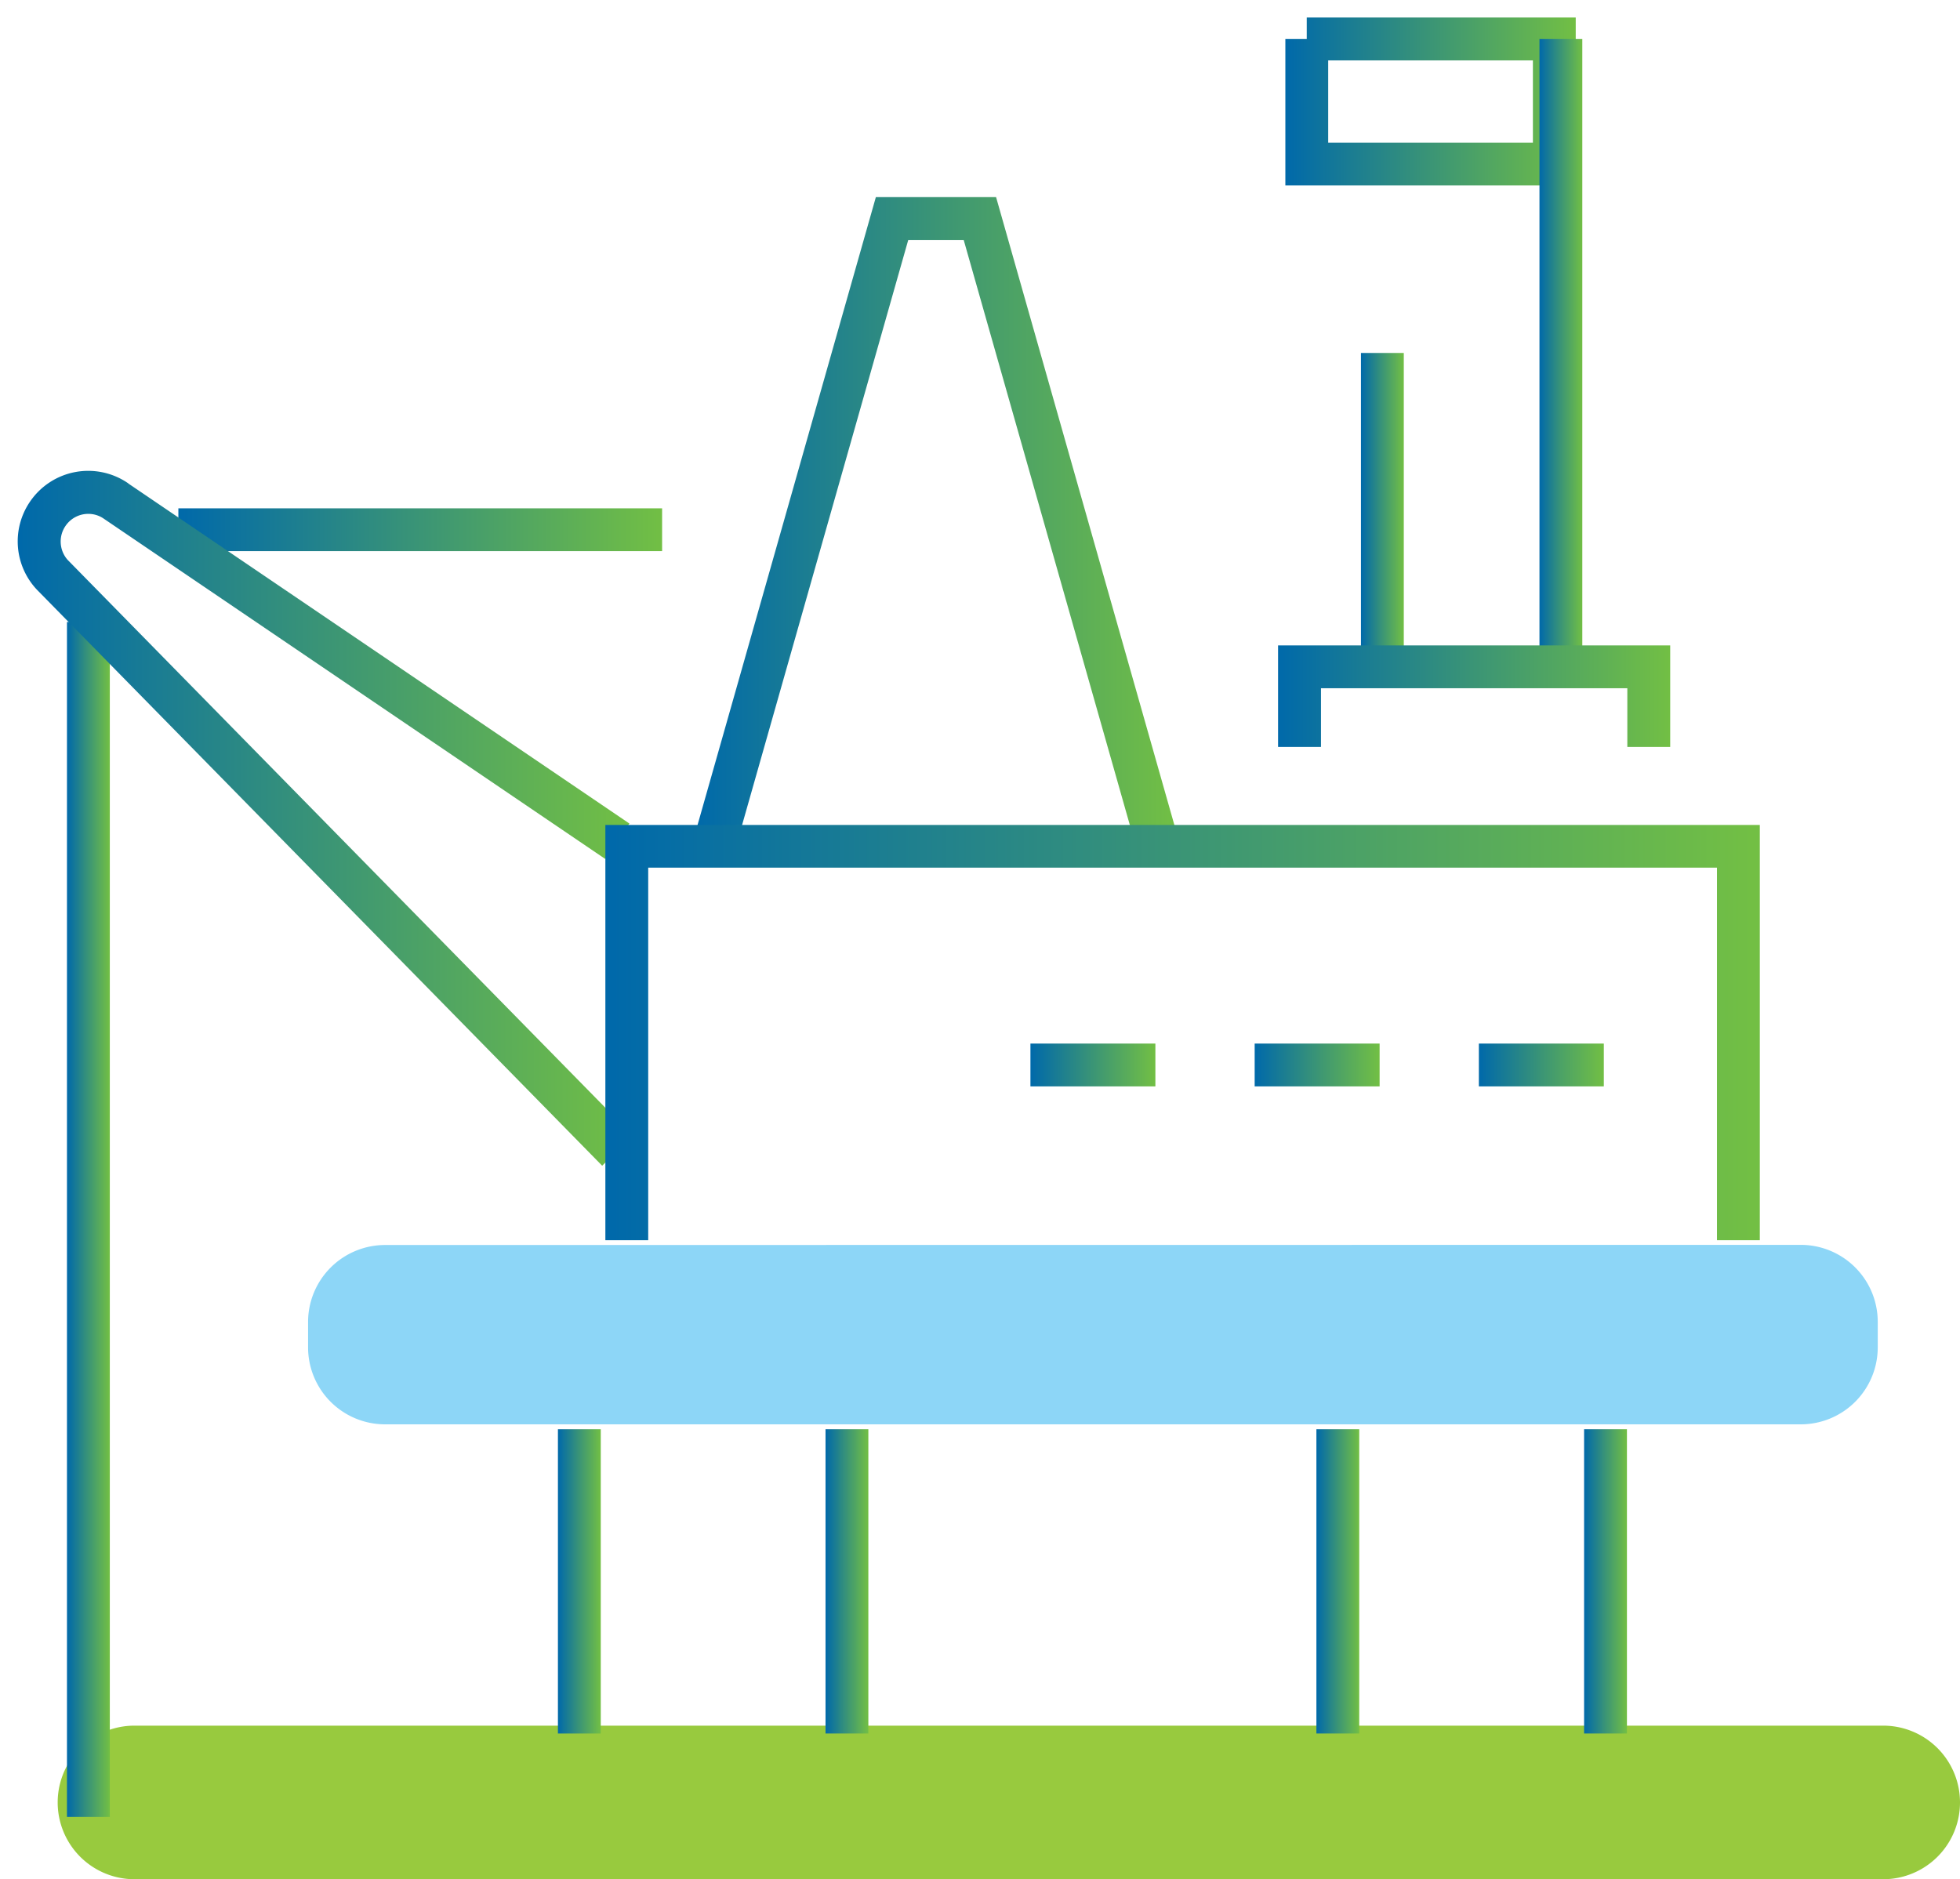
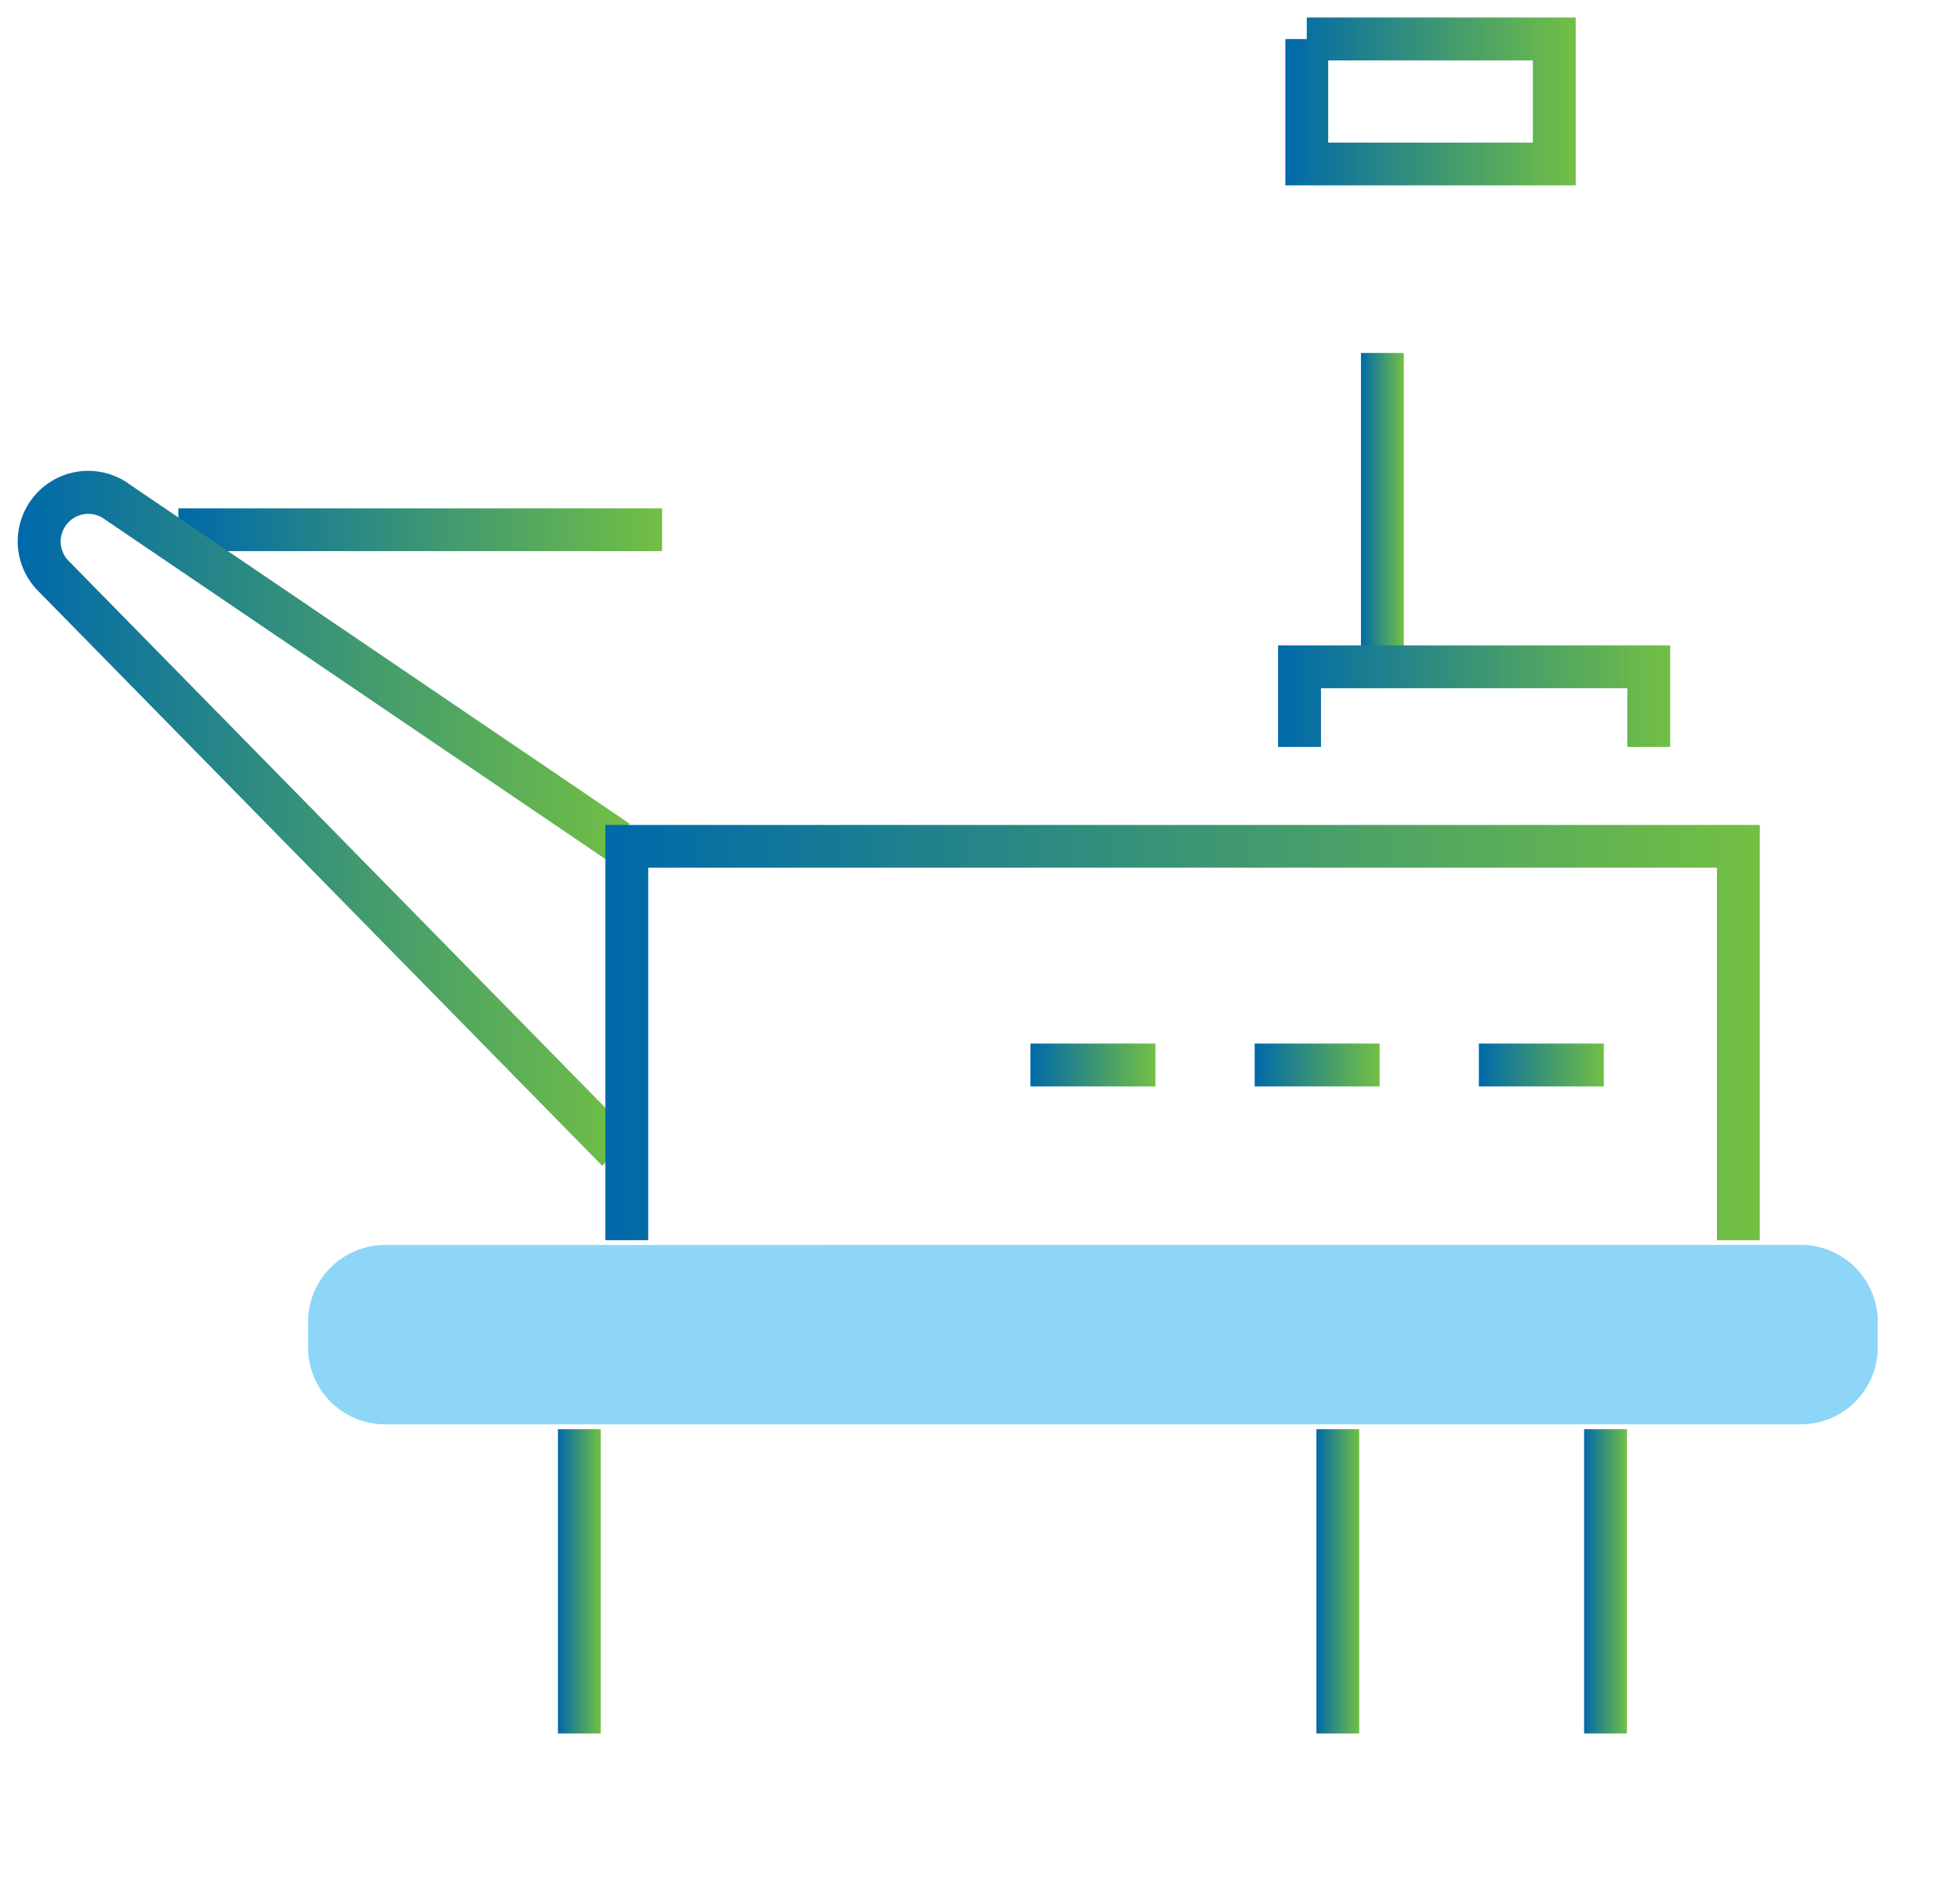
<svg xmlns="http://www.w3.org/2000/svg" width="55.688" height="53.399" viewBox="0 0 55.688 53.399">
  <defs>
    <linearGradient id="linear-gradient" x1="1" y1="0.5" x2="0" y2="0.5" gradientUnits="objectBoundingBox">
      <stop offset="0" stop-color="#72bf44" />
      <stop offset="0.507" stop-color="#3a9476" />
      <stop offset="1" stop-color="#0069aa" />
    </linearGradient>
  </defs>
  <g id="Group_3892" data-name="Group 3892" transform="translate(-3090.184 18052.401)">
-     <path id="Path_2152" data-name="Path 2152" d="M69.781,223.1a2.182,2.182,0,1,0,0,4.364h49.685a2.182,2.182,0,1,0,0-4.364Z" transform="translate(3024.224 -18226.465)" fill="#98ca3e" />
    <g id="Group_1622" data-name="Group 1622" transform="translate(3090.684 -18051.9)">
      <path id="Path_2138" data-name="Path 2138" d="M182.836,64.212h.609v2.944h5.816V64.82h-6.425V63.6h7.642v4.77h-8.25V64.212h1.217v2.944h5.816V64.82h-6.425V63.6h7.642v4.77h-8.25V64.212h.609Z" transform="translate(-146.208 -63.604)" stroke="rgba(0,0,0,0)" stroke-width="1" fill="url(#linear-gradient)" />
-       <path id="Path_2139" data-name="Path 2139" d="M115.514,195.413v8.647H114.3v-8.647h1.217v8.647H114.3v-8.647Z" transform="translate(-98.948 -155.302)" stroke="rgba(0,0,0,0)" stroke-width="1" fill="url(#linear-gradient)" />
-       <path id="Path_2140" data-name="Path 2140" d="M139.294,204.062v-8.647h1.217v8.647h-1.217v-8.647h1.217v8.647Z" transform="translate(-116.339 -155.304)" stroke="rgba(0,0,0,0)" stroke-width="1" fill="url(#linear-gradient)" />
+       <path id="Path_2139" data-name="Path 2139" d="M115.514,195.413v8.647H114.3v-8.647h1.217v8.647H114.3Z" transform="translate(-98.948 -155.302)" stroke="rgba(0,0,0,0)" stroke-width="1" fill="url(#linear-gradient)" />
      <path id="Path_2141" data-name="Path 2141" d="M186.342,195.413v8.647h-1.217v-8.647h1.217v8.647h-1.217v-8.647Z" transform="translate(-148.223 -155.302)" stroke="rgba(0,0,0,0)" stroke-width="1" fill="url(#linear-gradient)" />
      <path id="Path_2142" data-name="Path 2142" d="M210.122,204.062v-8.647h1.217v8.647h-1.217v-8.647h1.217v8.647Z" transform="translate(-165.614 -155.304)" stroke="rgba(0,0,0,0)" stroke-width="1" fill="url(#linear-gradient)" />
      <path id="Path_2143" data-name="Path 2143" d="M78.865,109.422H92.609v1.217H78.865v-1.217H92.609v1.217H78.865v-1.217Z" transform="translate(-74.297 -95.479)" stroke="rgba(0,0,0,0)" stroke-width="1" fill="url(#linear-gradient)" />
      <path id="Path_2144" data-name="Path 2144" d="M189.289,103.564V94.918h1.217v8.647h-1.217V94.918h1.217v8.647Z" transform="translate(-151.121 -85.389)" stroke="rgba(0,0,0,0)" stroke-width="1" fill="url(#linear-gradient)" />
-       <path id="Path_2145" data-name="Path 2145" d="M205.955,83.168V65.6h1.217V83.168h-1.217V65.6h1.217V83.168h-1.217Z" transform="translate(-162.715 -64.991)" stroke="rgba(0,0,0,0)" stroke-width="1" fill="url(#linear-gradient)" />
-       <path id="Path_2146" data-name="Path 2146" d="M140.242,98.53l-.585.166-4.862-17.123H133.22L128.356,98.7l-1.171-.333L132.3,80.355h3.414l5.113,18.008-1.171.332.585-.166-.585.166-4.862-17.123H133.22L128.356,98.7l-1.171-.333L132.3,80.355h3.414l5.113,18.008-1.171.332Z" transform="translate(-107.914 -75.257)" stroke="rgba(0,0,0,0)" stroke-width="1" fill="url(#linear-gradient)" />
      <path id="Path_2147" data-name="Path 2147" d="M161.977,160.624h-3.55v-1.217h3.55v1.217h-3.55v-1.217h3.55v1.217Z" transform="translate(-129.65 -130.254)" stroke="rgba(0,0,0,0)" stroke-width="1" fill="url(#linear-gradient)" />
      <path id="Path_2148" data-name="Path 2148" d="M182.913,160.624h-3.55v-1.217h3.55v1.217h-3.55v-1.217h3.55v1.217Z" transform="translate(-144.215 -130.254)" stroke="rgba(0,0,0,0)" stroke-width="1" fill="url(#linear-gradient)" />
      <path id="Path_2149" data-name="Path 2149" d="M203.851,160.624H200.3v-1.217h3.55v1.217H200.3v-1.217h3.55v1.217Z" transform="translate(-158.782 -130.254)" stroke="rgba(0,0,0,0)" stroke-width="1" fill="url(#linear-gradient)" />
-       <path id="Path_2150" data-name="Path 2150" d="M69.683,120.039v33.955H68.466V120.039h1.217v33.955H68.466V120.039Z" transform="translate(-67.063 -102.866)" stroke="rgba(0,0,0,0)" stroke-width="1" fill="url(#linear-gradient)" />
      <path id="Path_2151" data-name="Path 2151" d="M182.158,125.112h-.609v-2.885h11.14v2.885h-1.217v-1.668h-8.705v1.668h-1.217v-2.885h11.14v2.885h-1.217v-1.668h-8.705v1.668h-.609Z" transform="translate(-145.736 -104.388)" stroke="rgba(0,0,0,0)" stroke-width="1" fill="url(#linear-gradient)" />
      <path id="Path_2153" data-name="Path 2153" d="M80.893,125.233l-.434.426L64.407,109.3l0,0a2,2,0,0,1-.195-2.509h0a2,2,0,0,1,2.79-.514l-.347.5.342-.5,14.242,9.666-.684,1.007-14.245-9.667,0,0a.772.772,0,0,0-.445-.14.781.781,0,0,0-.647.342h0a.779.779,0,0,0-.138.443.79.79,0,0,0,.215.542l-.443.417.435-.426,16.047,16.352-.869.853.434-.426-.434.426L64.407,109.3l0,0a2,2,0,0,1-.195-2.509h0A2,2,0,0,1,67,106.276l-.348.5.342-.5,14.242,9.666-.684,1.007-14.244-9.667,0,0a.78.78,0,0,0-1.092.2h0a.776.776,0,0,0-.138.443.79.79,0,0,0,.215.542l-.443.417.435-.426,16.047,16.352-.869.853Z" transform="translate(-63.856 -93.042)" stroke="rgba(0,0,0,0)" stroke-width="1" fill="url(#linear-gradient)" />
      <path id="Path_2154" data-name="Path 2154" d="M150.929,150.781h-.609V140.194H119.954v10.587h-1.217v-11.8h32.8v11.8H150.32V140.194H119.954v10.587h-1.217v-11.8h32.8v11.8h-.609Z" transform="translate(-102.037 -116.04)" stroke="rgba(0,0,0,0)" stroke-width="1" fill="url(#linear-gradient)" />
    </g>
    <path id="Path_2155" data-name="Path 2155" d="M93.164,178.217a2.189,2.189,0,0,0-2.189,2.187v.723a2.188,2.188,0,0,0,2.189,2.186h40.223a2.188,2.188,0,0,0,2.186-2.186V180.4a2.188,2.188,0,0,0-2.186-2.187Z" transform="translate(3007.962 -18195.24)" fill="#8dd6f7" />
  </g>
</svg>